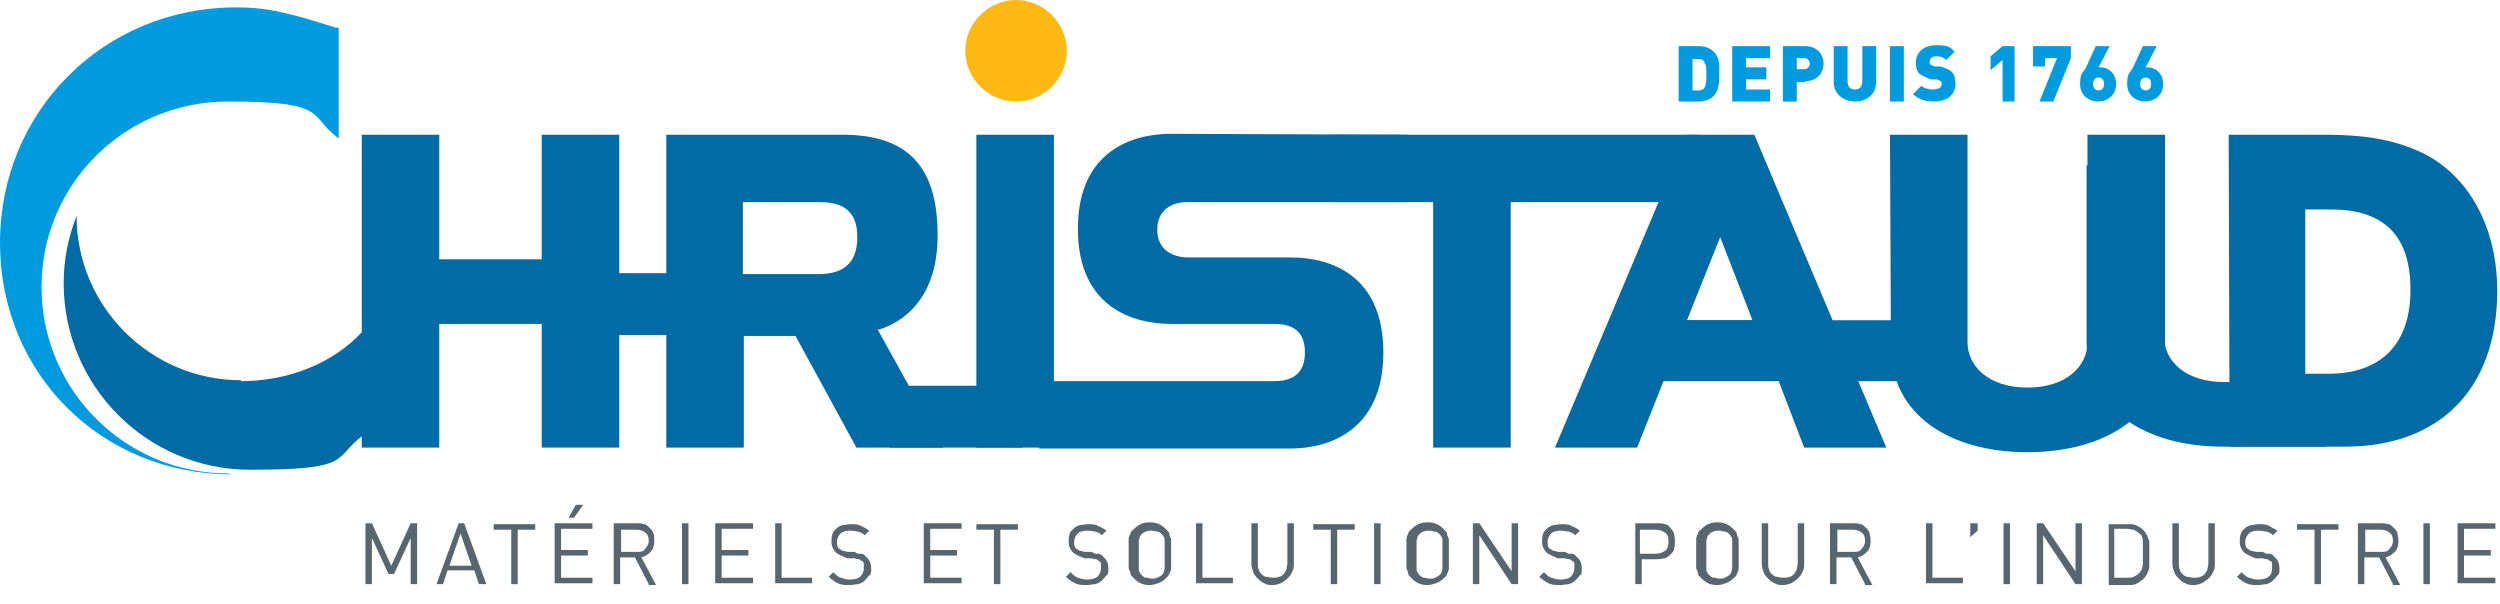
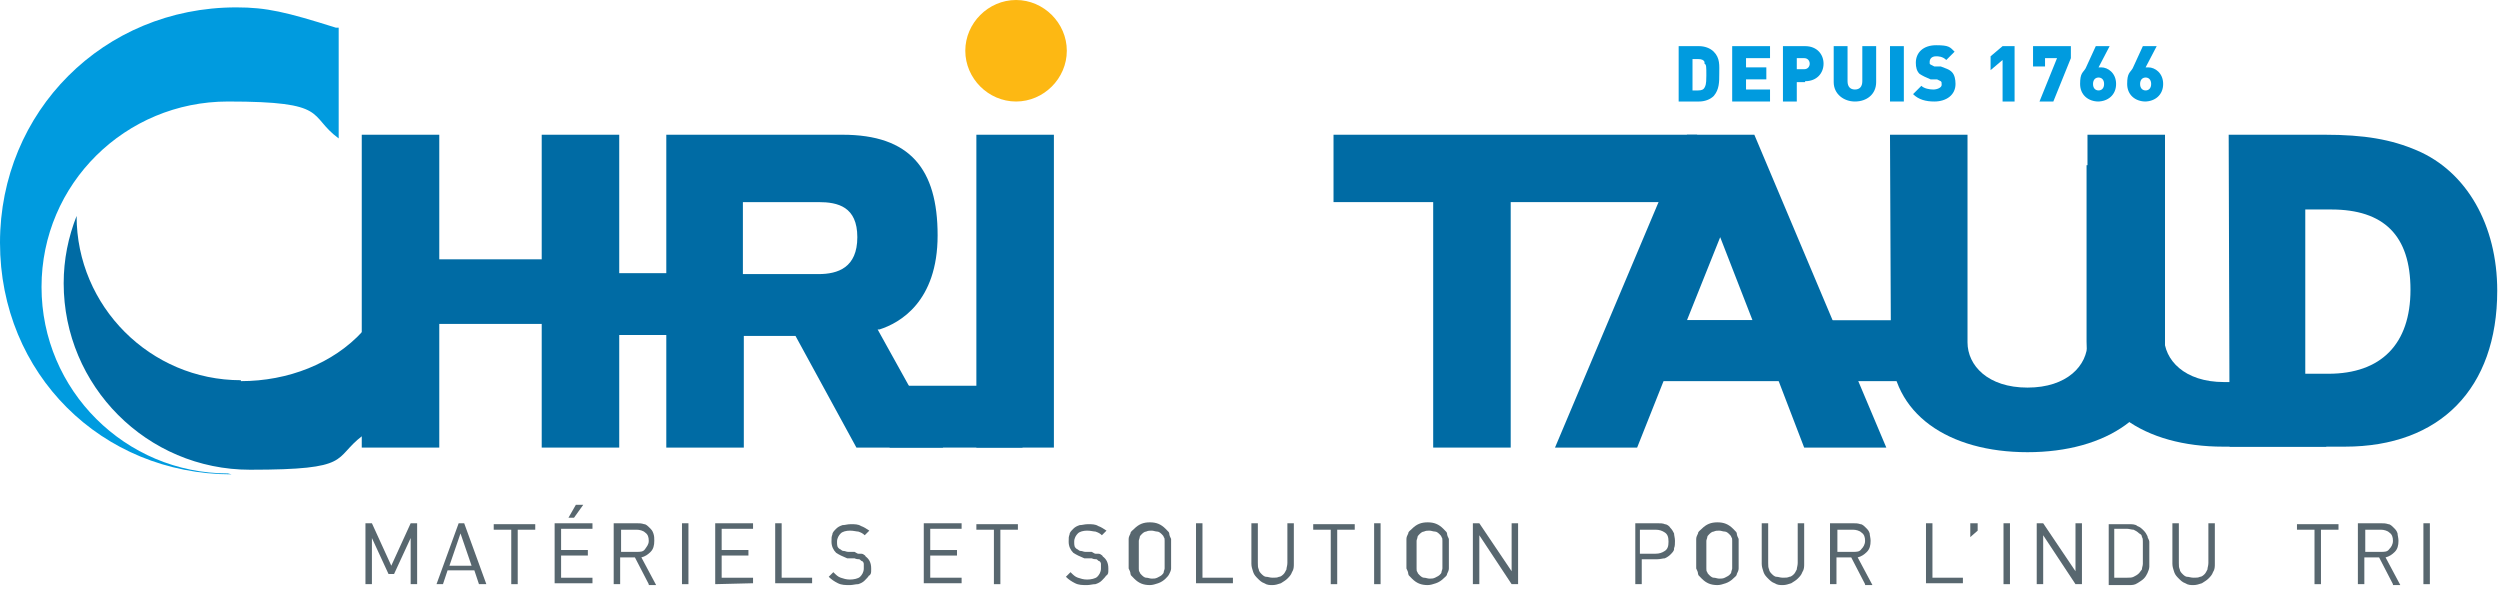
<svg xmlns="http://www.w3.org/2000/svg" version="1.1" viewBox="0 0 270.9 65.4">
  <defs>
    <style>
      .cls-1 {
        fill: #fdb813;
      }

      .cls-2 {
        isolation: isolate;
      }

      .cls-3 {
        fill: #58676f;
      }

      .cls-4 {
        fill: #009bdf;
      }

      .cls-5 {
        fill: #006ba4;
      }
    </style>
  </defs>
  <g>
    <g id="Calque_1">
      <g id="Calque_1-2" data-name="Calque_1">
        <g>
          <path class="cls-4" d="M24.7,51.3c-11.1,0-20.2-9-20.2-20.2S13.6,11,24.7,11s8.6,1.5,12,4V3h-.3c-5.4-1.7-7.5-2.2-10.8-2.2-14.4,0-25.6,11.3-25.6,25.5s11,25.1,25.1,25.1" />
          <path class="cls-5" d="M26.1,41.2c-9.8,0-17.8-8-17.8-17.8s0,0,0,0c-.9,2.3-1.4,4.7-1.4,7.3,0,11.1,9,20.2,20.2,20.2s8.9-1.2,12.2-3.7v-11.3c-3.2,3.5-8.1,5.4-13.2,5.4" />
          <path class="cls-5" d="M241.5,14.6h10.4c4.3,0,7.2.5,10,1.7,5.4,2.3,8.7,8.1,8.7,15.2,0,10.6-6.2,16.9-16.5,16.9h-12.5M249.8,40.5h2.5c5.7,0,8.9-3.2,8.9-9.1s-2.9-8.7-8.6-8.7h-2.8v17.8Z" />
          <polyline class="cls-5" points="39.2 48.5 39.2 14.6 47.6 14.6 47.6 28.1 58.7 28.1 58.7 14.6 67.1 14.6 67.1 48.5 58.7 48.5 58.7 35.1 47.6 35.1 47.6 48.5" />
          <path class="cls-5" d="M86.2,36.4h-5.6v12.1h-8.4V14.6h19.1c7.3,0,10.3,3.7,10.3,10.9s-4.1,9.5-6.3,10.2h-.2l7.1,12.8h-9.4M80.5,21.9v7.8h8.2c2.1,0,4.2-.7,4.2-4s-2.1-3.8-4.2-3.8c0,0-8.2,0-8.2,0Z" />
          <rect class="cls-5" x="105.8" y="14.6" width="8.4" height="33.9" />
-           <path class="cls-5" d="M152.5,14.6v7.3h-23.8c-1.7,0-3.3.8-3.3,3s1.7,3,3.4,3h11.1c4,0,10,1.7,10,10.3s-6.1,10.4-10,10.4h-27.3v-7.3h25.5c1.8,0,3.3-.7,3.3-3.1s-1.4-3.1-3.4-3.1h-11.1c-4,0-10.1-1.7-10.1-10.3s6.1-10.3,10.1-10.3" />
          <polyline class="cls-5" points="144.5 14.6 183.9 14.6 183.9 21.9 163.7 21.9 163.7 48.5 155.3 48.5 155.3 21.9 144.5 21.9" />
          <path class="cls-5" d="M168.5,48.5l14.3-33.9h7.3l14.3,33.9h-8.9l-2.8-7.3h-12.4l-2.9,7.3M186.4,25.7l-3.6,9h7.1l-3.5-9Z" />
          <path class="cls-5" d="M204.8,14.6h8.4v22.5c0,2.5,2.2,4.9,6.5,4.9s6.5-2.4,6.5-4.9V14.6h8.4v23c0,7.3-6.4,11.4-14.9,11.4s-14.8-4.1-14.8-11.4" />
          <path class="cls-5" d="M252.1,48.4h-11.2c-8.5,0-14.8-4.1-14.8-11.4v-19.1h8.4v18.6c0,2.5,2.2,4.9,6.5,4.9h6.5" />
          <rect class="cls-5" x="66" y="29.6" width="14.4" height="6.7" />
          <rect class="cls-5" x="96.4" y="41.8" width="14.4" height="6.7" />
          <rect class="cls-5" x="179.5" y="34.7" width="27.9" height="6.6" />
          <path class="cls-4" d="M185.7,10.4c-.4.4-1,.6-1.6.6h-2.2v-6h2.2c.6,0,1.2.2,1.6.6.7.7.6,1.5.6,2.4s0,1.7-.6,2.4M184.7,6.7c-.1-.2-.3-.3-.7-.3h-.6v3.4h.6c.4,0,.6-.1.7-.3.1-.2.2-.3.2-1.3s0-1.2-.2-1.3" />
          <polyline class="cls-4" points="187.7 11 187.7 5 191.8 5 191.8 6.3 189.2 6.3 189.2 7.3 191.4 7.3 191.4 8.6 189.2 8.6 189.2 9.7 191.8 9.7 191.8 11" />
          <path class="cls-4" d="M195.6,8.9h-.9v2.1h-1.5v-6h2.4c1.3,0,2,.9,2,1.9s-.7,1.9-2,1.9M195.5,6.3h-.8v1.2h.8c.4,0,.6-.3.6-.6s-.2-.6-.6-.6" />
          <path class="cls-4" d="M201,11c-1.2,0-2.3-.8-2.3-2.1v-3.9h1.5v3.8c0,.6.3.9.8.9s.8-.3.8-.9v-3.8h1.5v3.9c0,1.3-1,2.1-2.3,2.1" />
          <rect class="cls-4" x="204.8" y="5" width="1.5" height="6" />
          <path class="cls-4" d="M209.6,11c-.9,0-1.7-.2-2.3-.8l.9-.9c.3.3.9.4,1.3.4s.9-.2.9-.5,0-.3-.1-.4c0,0-.2-.1-.4-.2h-.7c-.5-.2-.9-.4-1.2-.6-.3-.3-.4-.7-.4-1.2,0-1.1.8-1.9,2.2-1.9s1.5.2,2,.7l-.9.9c-.4-.4-.9-.4-1.1-.4-.5,0-.7.3-.7.6s0,.2.1.3l.4.2h.7c.5.2.9.3,1.2.6s.4.8.4,1.3c0,1.2-1,1.9-2.3,1.9" />
          <polyline class="cls-4" points="217 11 217 6.5 215.7 7.6 215.7 6.1 217 5 218.3 5 218.3 11" />
          <polyline class="cls-4" points="222.5 11 221 11 222.9 6.3 221.6 6.3 221.6 7.2 220.3 7.2 220.3 5 224.4 5 224.4 6.3" />
          <path class="cls-4" d="M227.4,11c-1.1,0-2-.7-2-1.9s.3-1.2.6-1.7l1.1-2.4h1.5l-1.2,2.3h.3c.7,0,1.6.6,1.6,1.8s-.9,1.9-2,1.9M227.4,8.4c-.3,0-.6.2-.6.7s.3.7.6.7.6-.2.6-.7-.3-.7-.6-.7" />
          <path class="cls-4" d="M232.5,11c-1.1,0-2-.7-2-1.9s.3-1.2.6-1.7l1.1-2.4h1.5l-1.2,2.3h.3c.7,0,1.6.6,1.6,1.8s-.9,1.9-2,1.9M232.5,8.4c-.3,0-.6.2-.6.7s.3.7.6.7.6-.2.6-.7-.3-.7-.6-.7" />
          <path class="cls-1" d="M115.6,5.5c0,3-2.5,5.5-5.5,5.5s-5.5-2.5-5.5-5.5,2.5-5.5,5.5-5.5,5.5,2.5,5.5,5.5" />
          <g class="cls-2">
            <g class="cls-2">
              <path class="cls-3" d="M44.5,63.3v-5l-1.8,3.9h-.6l-1.8-3.9v5h-.7v-6.6h.7l2.1,4.6,2.1-4.6h.7v6.6h-.7Z" />
            </g>
            <g class="cls-2">
              <path class="cls-3" d="M51.9,63.3l-.5-1.5h-2.9l-.5,1.5h-.7l2.4-6.6h.6l2.4,6.6h-.7ZM49.9,57.8l-1.2,3.5h2.4l-1.2-3.5Z" />
            </g>
            <g class="cls-2">
              <path class="cls-3" d="M56.1,57.4v5.9h-.7v-5.9h-1.9v-.6h4.5v.6h-1.9Z" />
              <path class="cls-3" d="M60.1,63.3v-6.6h4.1v.6h-3.4v2.3h2.9v.6h-2.9v2.4h3.4v.6h-4.1ZM62.2,56.1h-.6l.8-1.4h.8l-1,1.4Z" />
              <path class="cls-3" d="M70.3,63.3l-1.5-2.9h-1.6v2.9h-.7v-6.6h2.5c.3,0,.5,0,.8.1.2,0,.4.2.6.4s.3.3.4.6.1.5.1.8c0,.5-.1.9-.4,1.2s-.6.5-1,.6l1.6,3h-.8ZM69.9,57.7c-.2-.2-.6-.3-.9-.3h-1.7v2.4h1.7c.4,0,.7,0,.9-.3s.4-.5.4-.9-.1-.7-.4-.9Z" />
            </g>
            <g class="cls-2">
              <path class="cls-3" d="M73.9,63.3v-6.6h.7v6.6h-.7Z" />
            </g>
            <g class="cls-2">
-               <path class="cls-3" d="M77.5,63.3v-6.6h4.1v.6h-3.4v2.3h2.9v.6h-2.9v2.4h3.4v.6h-4.1Z" />
+               <path class="cls-3" d="M77.5,63.3v-6.6h4.1v.6h-3.4v2.3h2.9v.6h-2.9v2.4h3.4v.6Z" />
              <path class="cls-3" d="M84,63.3v-6.6h.7v5.9h3.3v.6h-4Z" />
            </g>
            <g class="cls-2">
              <path class="cls-3" d="M94.2,62.3c-.1.2-.3.4-.5.6s-.4.3-.7.4c-.3,0-.6.1-.9.1-.5,0-.9,0-1.3-.2s-.7-.4-1-.7l.5-.5c.3.3.5.5.8.6s.6.2,1,.2.9-.1,1.1-.3.4-.5.4-.9,0-.3,0-.5c0-.1-.1-.3-.2-.3s-.2-.2-.3-.2c-.1,0-.3,0-.5-.1h-.8c-.5-.2-.9-.4-1.2-.6-.3-.3-.5-.7-.5-1.2s0-.5.1-.8c0-.2.2-.4.4-.6.2-.2.4-.3.7-.4.3,0,.5-.1.9-.1s.8,0,1.1.2c.3.1.6.3.9.5l-.5.5c-.2-.2-.4-.3-.7-.4-.2,0-.5-.1-.9-.1s-.8.1-1,.3-.4.5-.4.9,0,.6.3.8c.1,0,.2.2.4.2s.3.1.5.1h.7c.2.1.3.2.4.2s.2,0,.3,0c0,0,.2,0,.3.1s.1,0,.2.2c.4.3.6.7.6,1.3s0,.5-.2.8Z" />
            </g>
            <g class="cls-2">
              <path class="cls-3" d="M100.1,63.3v-6.6h4.1v.6h-3.4v2.3h2.9v.6h-2.9v2.4h3.4v.6h-4.1Z" />
              <path class="cls-3" d="M108.4,57.4v5.9h-.7v-5.9h-1.9v-.6h4.5v.6h-1.9Z" />
            </g>
            <g class="cls-2">
              <path class="cls-3" d="M119.9,62.3c-.1.2-.3.4-.5.6s-.4.3-.7.4c-.3,0-.6.1-.9.1-.5,0-.9,0-1.3-.2s-.7-.4-1-.7l.5-.5c.3.3.5.5.8.6s.6.2,1,.2.9-.1,1.1-.3.4-.5.4-.9,0-.3,0-.5c0-.1-.1-.3-.2-.3s-.2-.2-.3-.2c-.1,0-.3,0-.5-.1h-.8c-.5-.2-.9-.4-1.2-.6-.3-.3-.5-.7-.5-1.2s0-.5.1-.8c0-.2.2-.4.4-.6.2-.2.4-.3.7-.4.3,0,.5-.1.9-.1s.8,0,1.1.2c.3.1.6.3.9.5l-.5.5c-.2-.2-.4-.3-.7-.4-.2,0-.5-.1-.9-.1s-.8.1-1,.3-.4.5-.4.9,0,.6.3.8c.1,0,.2.2.4.2s.3.1.5.1h.7c.2.1.3.2.4.2s.2,0,.3,0c0,0,.2,0,.3.1s.1,0,.2.2c.4.3.6.7.6,1.3s0,.5-.2.8Z" />
            </g>
            <g class="cls-2">
              <path class="cls-3" d="M126.9,60.9c0,.3,0,.5,0,.7,0,.2-.1.4-.2.6s-.2.3-.4.5c-.2.2-.5.4-.8.5-.3.1-.6.2-.9.2-.7,0-1.2-.2-1.7-.7s-.3-.3-.4-.5c0-.2-.1-.4-.2-.6,0-.2,0-.4,0-.7,0-.3,0-.6,0-.9s0-.7,0-.9c0-.3,0-.5,0-.7,0-.2.1-.4.2-.6,0-.2.2-.3.4-.5.5-.5,1-.7,1.7-.7s1.2.2,1.7.7.3.3.4.5c0,.2.1.4.2.6,0,.2,0,.4,0,.7,0,.3,0,.6,0,.9s0,.7,0,.9ZM126.2,59.2c0-.2,0-.4,0-.6,0-.2,0-.3-.1-.4,0-.1-.1-.2-.2-.3-.1-.1-.3-.3-.5-.3-.2,0-.4-.1-.6-.1s-.4,0-.6.1c-.2,0-.4.2-.5.3-.1.1-.2.2-.2.3,0,.1-.1.3-.1.4,0,.2,0,.4,0,.6s0,.5,0,.9,0,.6,0,.9c0,.2,0,.4,0,.6,0,.2,0,.3.1.4,0,.1.1.2.2.3.1.1.3.3.5.3.2,0,.4.1.6.1s.4,0,.6-.1.4-.2.5-.3c.1-.1.2-.2.2-.3,0-.1.1-.3.1-.4,0-.2,0-.4,0-.6,0-.2,0-.5,0-.9s0-.6,0-.9Z" />
            </g>
            <g class="cls-2">
              <path class="cls-3" d="M129.6,63.3v-6.6h.7v5.9h3.3v.6h-4Z" />
            </g>
            <g class="cls-2">
              <path class="cls-3" d="M140,62c-.1.3-.3.5-.5.7-.2.2-.4.3-.7.5-.3.1-.6.2-.9.2s-.6,0-.9-.2c-.3-.1-.5-.3-.7-.5-.2-.2-.4-.4-.5-.7-.1-.3-.2-.6-.2-.9v-4.4h.7v4.3c0,.3,0,.5.1.7,0,.2.2.4.3.5.1.1.3.3.5.3.2,0,.4.1.7.1s.5,0,.7-.1c.2,0,.4-.2.5-.3.1-.1.2-.3.3-.5,0-.2.1-.4.1-.7v-4.3h.7v4.4c0,.3,0,.6-.2.9Z" />
            </g>
            <g class="cls-2">
              <path class="cls-3" d="M144.9,57.4v5.9h-.7v-5.9h-1.9v-.6h4.5v.6h-1.9Z" />
              <path class="cls-3" d="M148.9,63.3v-6.6h.7v6.6h-.7Z" />
            </g>
            <g class="cls-2">
              <path class="cls-3" d="M157,60.9c0,.3,0,.5,0,.7,0,.2-.1.4-.2.6,0,.2-.2.3-.4.5-.2.2-.5.4-.8.5-.3.1-.6.2-.9.2-.7,0-1.2-.2-1.7-.7s-.3-.3-.4-.5c0-.2-.1-.4-.2-.6,0-.2,0-.4,0-.7s0-.6,0-.9,0-.7,0-.9,0-.5,0-.7c0-.2.1-.4.2-.6,0-.2.2-.3.4-.5.5-.5,1-.7,1.7-.7s1.2.2,1.7.7.3.3.4.5c0,.2.1.4.2.6,0,.2,0,.4,0,.7s0,.6,0,.9,0,.7,0,.9ZM156.3,59.2c0-.2,0-.4,0-.6,0-.2,0-.3-.1-.4,0-.1-.1-.2-.2-.3-.1-.1-.3-.3-.5-.3-.2,0-.4-.1-.6-.1s-.4,0-.6.1c-.2,0-.4.2-.5.3-.1.1-.2.2-.2.3,0,.1-.1.3-.1.4,0,.2,0,.4,0,.6,0,.2,0,.5,0,.9s0,.6,0,.9c0,.2,0,.4,0,.6,0,.2,0,.3.1.4,0,.1.1.2.2.3.1.1.3.3.5.3.2,0,.4.1.6.1s.4,0,.6-.1.4-.2.5-.3c.1-.1.2-.2.2-.3,0-.1.1-.3.1-.4,0-.2,0-.4,0-.6,0-.2,0-.5,0-.9s0-.6,0-.9Z" />
            </g>
            <g class="cls-2">
              <path class="cls-3" d="M163.8,63.3l-3.5-5.3v5.3h-.7v-6.6h.7l3.5,5.2v-5.2h.7v6.6h-.7Z" />
            </g>
            <g class="cls-2">
-               <path class="cls-3" d="M171.2,62.3c-.1.2-.3.4-.5.6s-.4.3-.7.4c-.3,0-.6.1-.9.1-.5,0-.9,0-1.3-.2s-.7-.4-1-.7l.5-.5c.3.3.5.5.8.6s.6.2,1,.2.9-.1,1.1-.3.4-.5.4-.9,0-.3,0-.5c0-.1-.1-.3-.2-.3-.1,0-.2-.2-.3-.2-.1,0-.3,0-.5-.1h-.8c-.5-.2-.9-.4-1.2-.6-.3-.3-.5-.7-.5-1.2s0-.5.1-.8c0-.2.2-.4.4-.6.2-.2.4-.3.7-.4.3,0,.5-.1.9-.1s.8,0,1.1.2c.3.1.6.3.9.5l-.5.5c-.2-.2-.4-.3-.7-.4-.2,0-.5-.1-.9-.1s-.8.1-1,.3c-.2.2-.4.5-.4.9s0,.6.3.8c.1,0,.2.2.4.2s.3.1.5.1h.7c.2.1.3.2.4.2s.2,0,.3,0,.2,0,.3.1.1,0,.2.2c.4.3.6.7.6,1.3s0,.5-.2.8Z" />
-             </g>
+               </g>
            <g class="cls-2">
              <path class="cls-3" d="M181.4,59.5c0,.2-.2.4-.4.6-.2.2-.4.3-.6.4-.2,0-.5.1-.8.1h-1.7v2.7h-.7v-6.6h2.4c.3,0,.6,0,.8.1.2,0,.5.2.6.4.2.2.3.4.4.6,0,.2.1.5.1.8s0,.6-.1.8ZM180.4,57.7c-.3-.2-.6-.3-1-.3h-1.7v2.6h1.7c.4,0,.7-.1,1-.3.3-.2.4-.5.4-1s-.1-.8-.4-1Z" />
            </g>
            <g class="cls-2">
              <path class="cls-3" d="M188.4,60.9c0,.3,0,.5,0,.7,0,.2-.1.4-.2.6,0,.2-.2.3-.4.5-.2.2-.5.4-.8.5-.3.1-.6.2-.9.2-.7,0-1.2-.2-1.7-.7s-.3-.3-.4-.5c0-.2-.1-.4-.2-.6,0-.2,0-.4,0-.7,0-.3,0-.6,0-.9s0-.7,0-.9c0-.3,0-.5,0-.7,0-.2.1-.4.2-.6,0-.2.2-.3.4-.5.5-.5,1-.7,1.7-.7s1.2.2,1.7.7.3.3.4.5c0,.2.1.4.2.6,0,.2,0,.4,0,.7,0,.3,0,.6,0,.9s0,.7,0,.9ZM187.7,59.2c0-.2,0-.4,0-.6,0-.2,0-.3-.1-.4,0-.1-.1-.2-.2-.3-.1-.1-.3-.3-.5-.3-.2,0-.4-.1-.6-.1s-.4,0-.6.1c-.2,0-.4.2-.5.3-.1.1-.2.2-.2.3,0,.1-.1.3-.1.4,0,.2,0,.4,0,.6,0,.2,0,.5,0,.9s0,.6,0,.9c0,.2,0,.4,0,.6,0,.2,0,.3.1.4,0,.1.1.2.2.3.1.1.3.3.5.3s.4.1.6.1.4,0,.6-.1.4-.2.5-.3c.1-.1.2-.2.2-.3,0-.1.1-.3.1-.4,0-.2,0-.4,0-.6,0-.2,0-.5,0-.9s0-.6,0-.9Z" />
              <path class="cls-3" d="M195.3,62c-.1.3-.3.5-.5.7-.2.2-.4.3-.7.5-.3.1-.6.2-.9.2s-.6,0-.9-.2c-.3-.1-.5-.3-.7-.5-.2-.2-.4-.4-.5-.7-.1-.3-.2-.6-.2-.9v-4.4h.7v4.3c0,.3,0,.5.1.7,0,.2.2.4.3.5.1.1.3.3.5.3.2,0,.4.1.7.1s.5,0,.7-.1c.2,0,.4-.2.5-.3.1-.1.2-.3.3-.5,0-.2.1-.4.1-.7v-4.3h.7v4.4c0,.3,0,.6-.2.9Z" />
            </g>
            <g class="cls-2">
              <path class="cls-3" d="M202.1,63.3l-1.5-2.9h-1.6v2.9h-.7v-6.6h2.5c.3,0,.5,0,.8.1.2,0,.4.2.6.4s.3.3.4.6c0,.2.1.5.1.8,0,.5-.1.9-.4,1.2s-.6.5-1,.6l1.6,3h-.8ZM201.7,57.7c-.2-.2-.6-.3-.9-.3h-1.7v2.4h1.7c.4,0,.7,0,.9-.3.2-.2.4-.5.4-.9s-.1-.7-.4-.9Z" />
            </g>
            <g class="cls-2">
              <path class="cls-3" d="M208.7,63.3v-6.6h.7v5.9h3.3v.6h-4Z" />
            </g>
            <g class="cls-2">
              <path class="cls-3" d="M213.5,58.2v-1.5h.8v.8l-.8.7Z" />
            </g>
            <g class="cls-2">
              <path class="cls-3" d="M217.1,63.3v-6.6h.7v6.6h-.7Z" />
            </g>
            <g class="cls-2">
              <path class="cls-3" d="M224.9,63.3l-3.5-5.3v5.3h-.7v-6.6h.7l3.5,5.2v-5.2h.7v6.6h-.7Z" />
              <path class="cls-3" d="M232.9,60.7c0,.3,0,.5,0,.7,0,.2-.1.5-.2.7s-.2.4-.4.6-.4.3-.7.5-.6.2-.9.2h-2.2v-6.6h2.2c.3,0,.7,0,.9.2.3.1.5.3.7.5s.3.4.4.6c0,.2.2.4.2.6,0,.2,0,.5,0,.7,0,.2,0,.5,0,.7s0,.5,0,.7ZM232.2,59.3c0-.2,0-.4,0-.6,0-.2,0-.4-.1-.5,0-.2-.1-.3-.3-.4-.2-.2-.4-.3-.6-.4-.2,0-.5-.1-.7-.1h-1.4v5.3h1.4c.3,0,.5,0,.7-.1s.4-.2.6-.4c.1-.1.2-.3.3-.4,0-.2.1-.4.1-.6,0-.2,0-.4,0-.6,0-.2,0-.4,0-.6s0-.4,0-.6Z" />
              <path class="cls-3" d="M239.8,62c-.1.3-.3.5-.5.7s-.4.3-.7.5c-.3.1-.6.2-.9.2s-.6,0-.9-.2c-.3-.1-.5-.3-.7-.5-.2-.2-.4-.4-.5-.7-.1-.3-.2-.6-.2-.9v-4.4h.7v4.3c0,.3,0,.5.1.7,0,.2.2.4.3.5.1.1.3.3.5.3.2,0,.4.1.7.1s.5,0,.7-.1c.2,0,.4-.2.5-.3.1-.1.2-.3.3-.5,0-.2.1-.4.1-.7v-4.3h.7v4.4c0,.3,0,.6-.2.9Z" />
            </g>
            <g class="cls-2">
-               <path class="cls-3" d="M246.8,62.3c-.1.2-.3.4-.5.6s-.4.3-.7.4c-.3,0-.6.1-.9.1-.5,0-.9,0-1.3-.2s-.7-.4-1-.7l.5-.5c.3.3.5.5.8.6.3.1.6.2,1,.2s.9-.1,1.1-.3c.3-.2.4-.5.4-.9s0-.3,0-.5-.1-.3-.2-.3-.2-.2-.3-.2c-.1,0-.3,0-.5-.1h-.8c-.5-.2-.9-.4-1.2-.6-.3-.3-.5-.7-.5-1.2s0-.5.1-.8c0-.2.2-.4.4-.6s.4-.3.7-.4c.3,0,.5-.1.9-.1s.8,0,1.1.2.6.3.9.5l-.5.5c-.2-.2-.4-.3-.7-.4-.2,0-.5-.1-.9-.1s-.8.1-1,.3-.4.5-.4.9,0,.6.3.8c.1,0,.2.2.4.2s.3.1.5.1h.7c.2.1.3.2.4.2.1,0,.2,0,.3,0,0,0,.2,0,.3.1,0,0,.1,0,.2.2.4.3.6.7.6,1.3s0,.5-.2.8Z" />
-             </g>
+               </g>
            <g class="cls-2">
              <path class="cls-3" d="M251.5,57.4v5.9h-.7v-5.9h-1.9v-.6h4.5v.6h-1.9Z" />
              <path class="cls-3" d="M259.3,63.3l-1.5-2.9h-1.6v2.9h-.7v-6.6h2.5c.3,0,.5,0,.8.1.2,0,.4.2.6.4s.3.3.4.6c0,.2.1.5.1.8,0,.5-.1.9-.4,1.2s-.6.5-1,.6l1.6,3h-.8ZM258.9,57.7c-.2-.2-.6-.3-.9-.3h-1.7v2.4h1.7c.4,0,.7,0,.9-.3.2-.2.4-.5.4-.9s-.1-.7-.4-.9Z" />
            </g>
            <g class="cls-2">
              <path class="cls-3" d="M262.6,63.3v-6.6h.7v6.6h-.7Z" />
            </g>
            <g class="cls-2">
-               <path class="cls-3" d="M266.3,63.3v-6.6h4.1v.6h-3.4v2.3h2.9v.6h-2.9v2.4h3.4v.6h-4.1Z" />
-             </g>
+               </g>
          </g>
        </g>
      </g>
    </g>
  </g>
</svg>